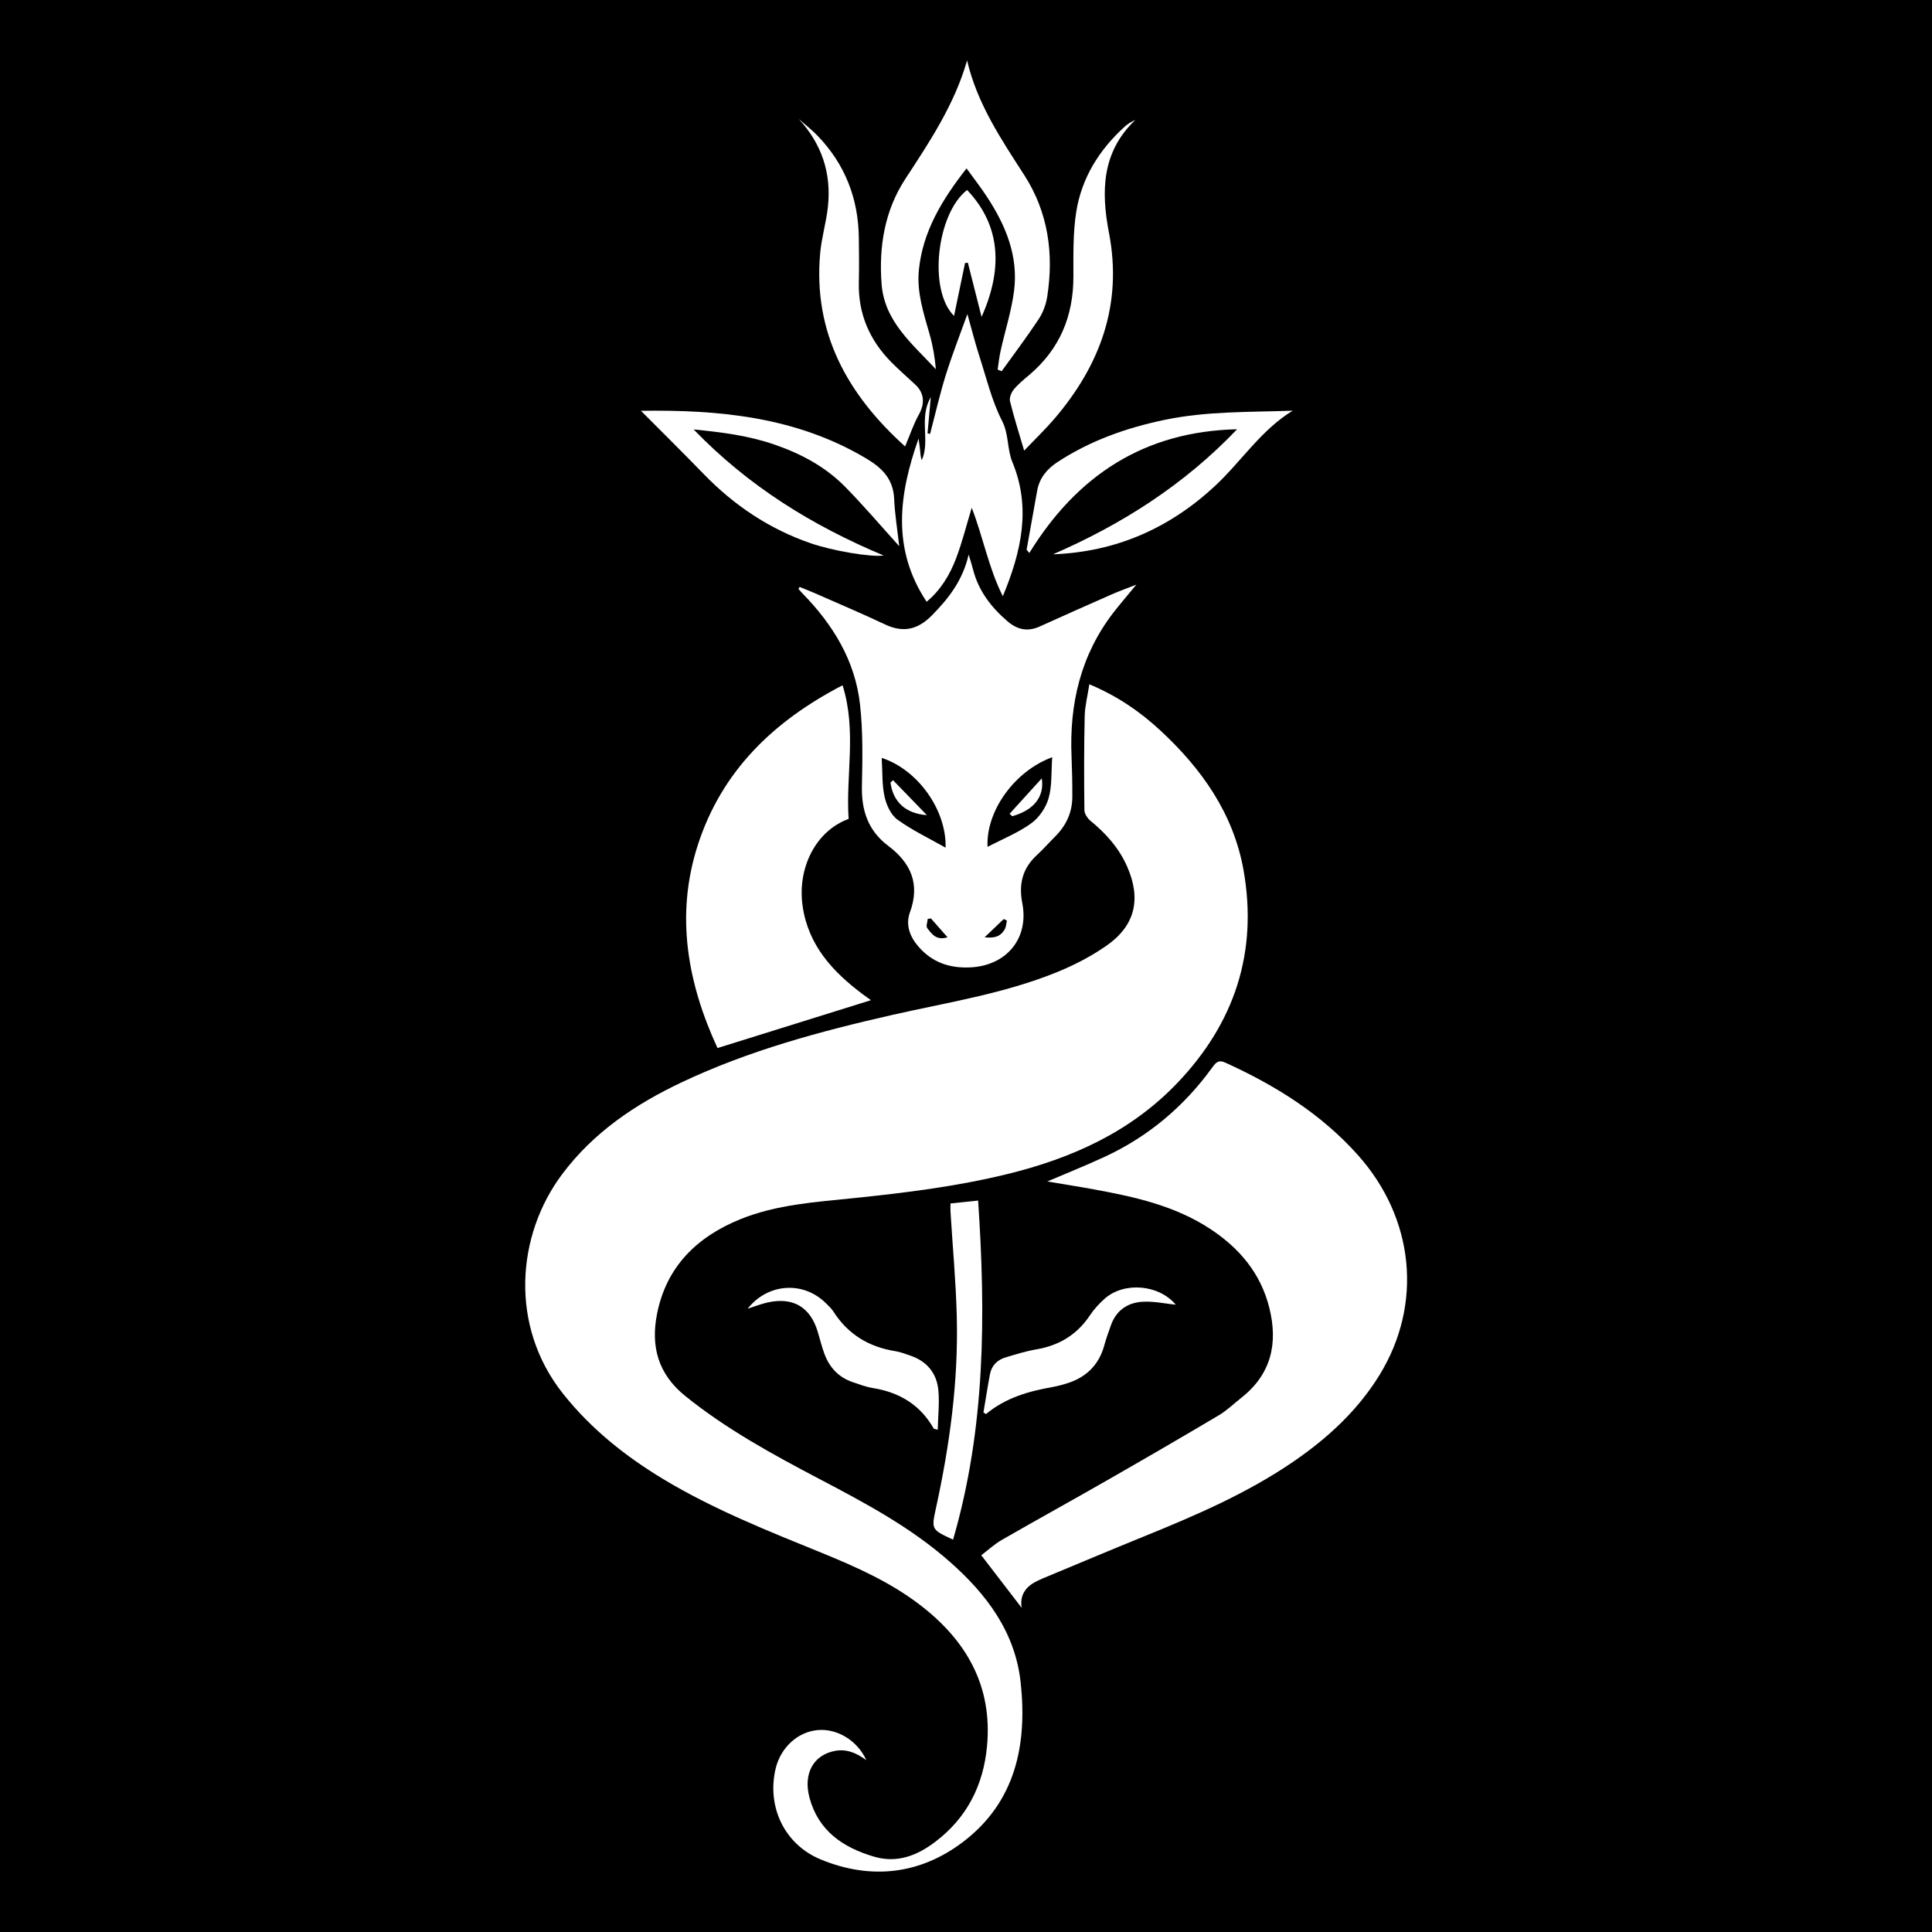
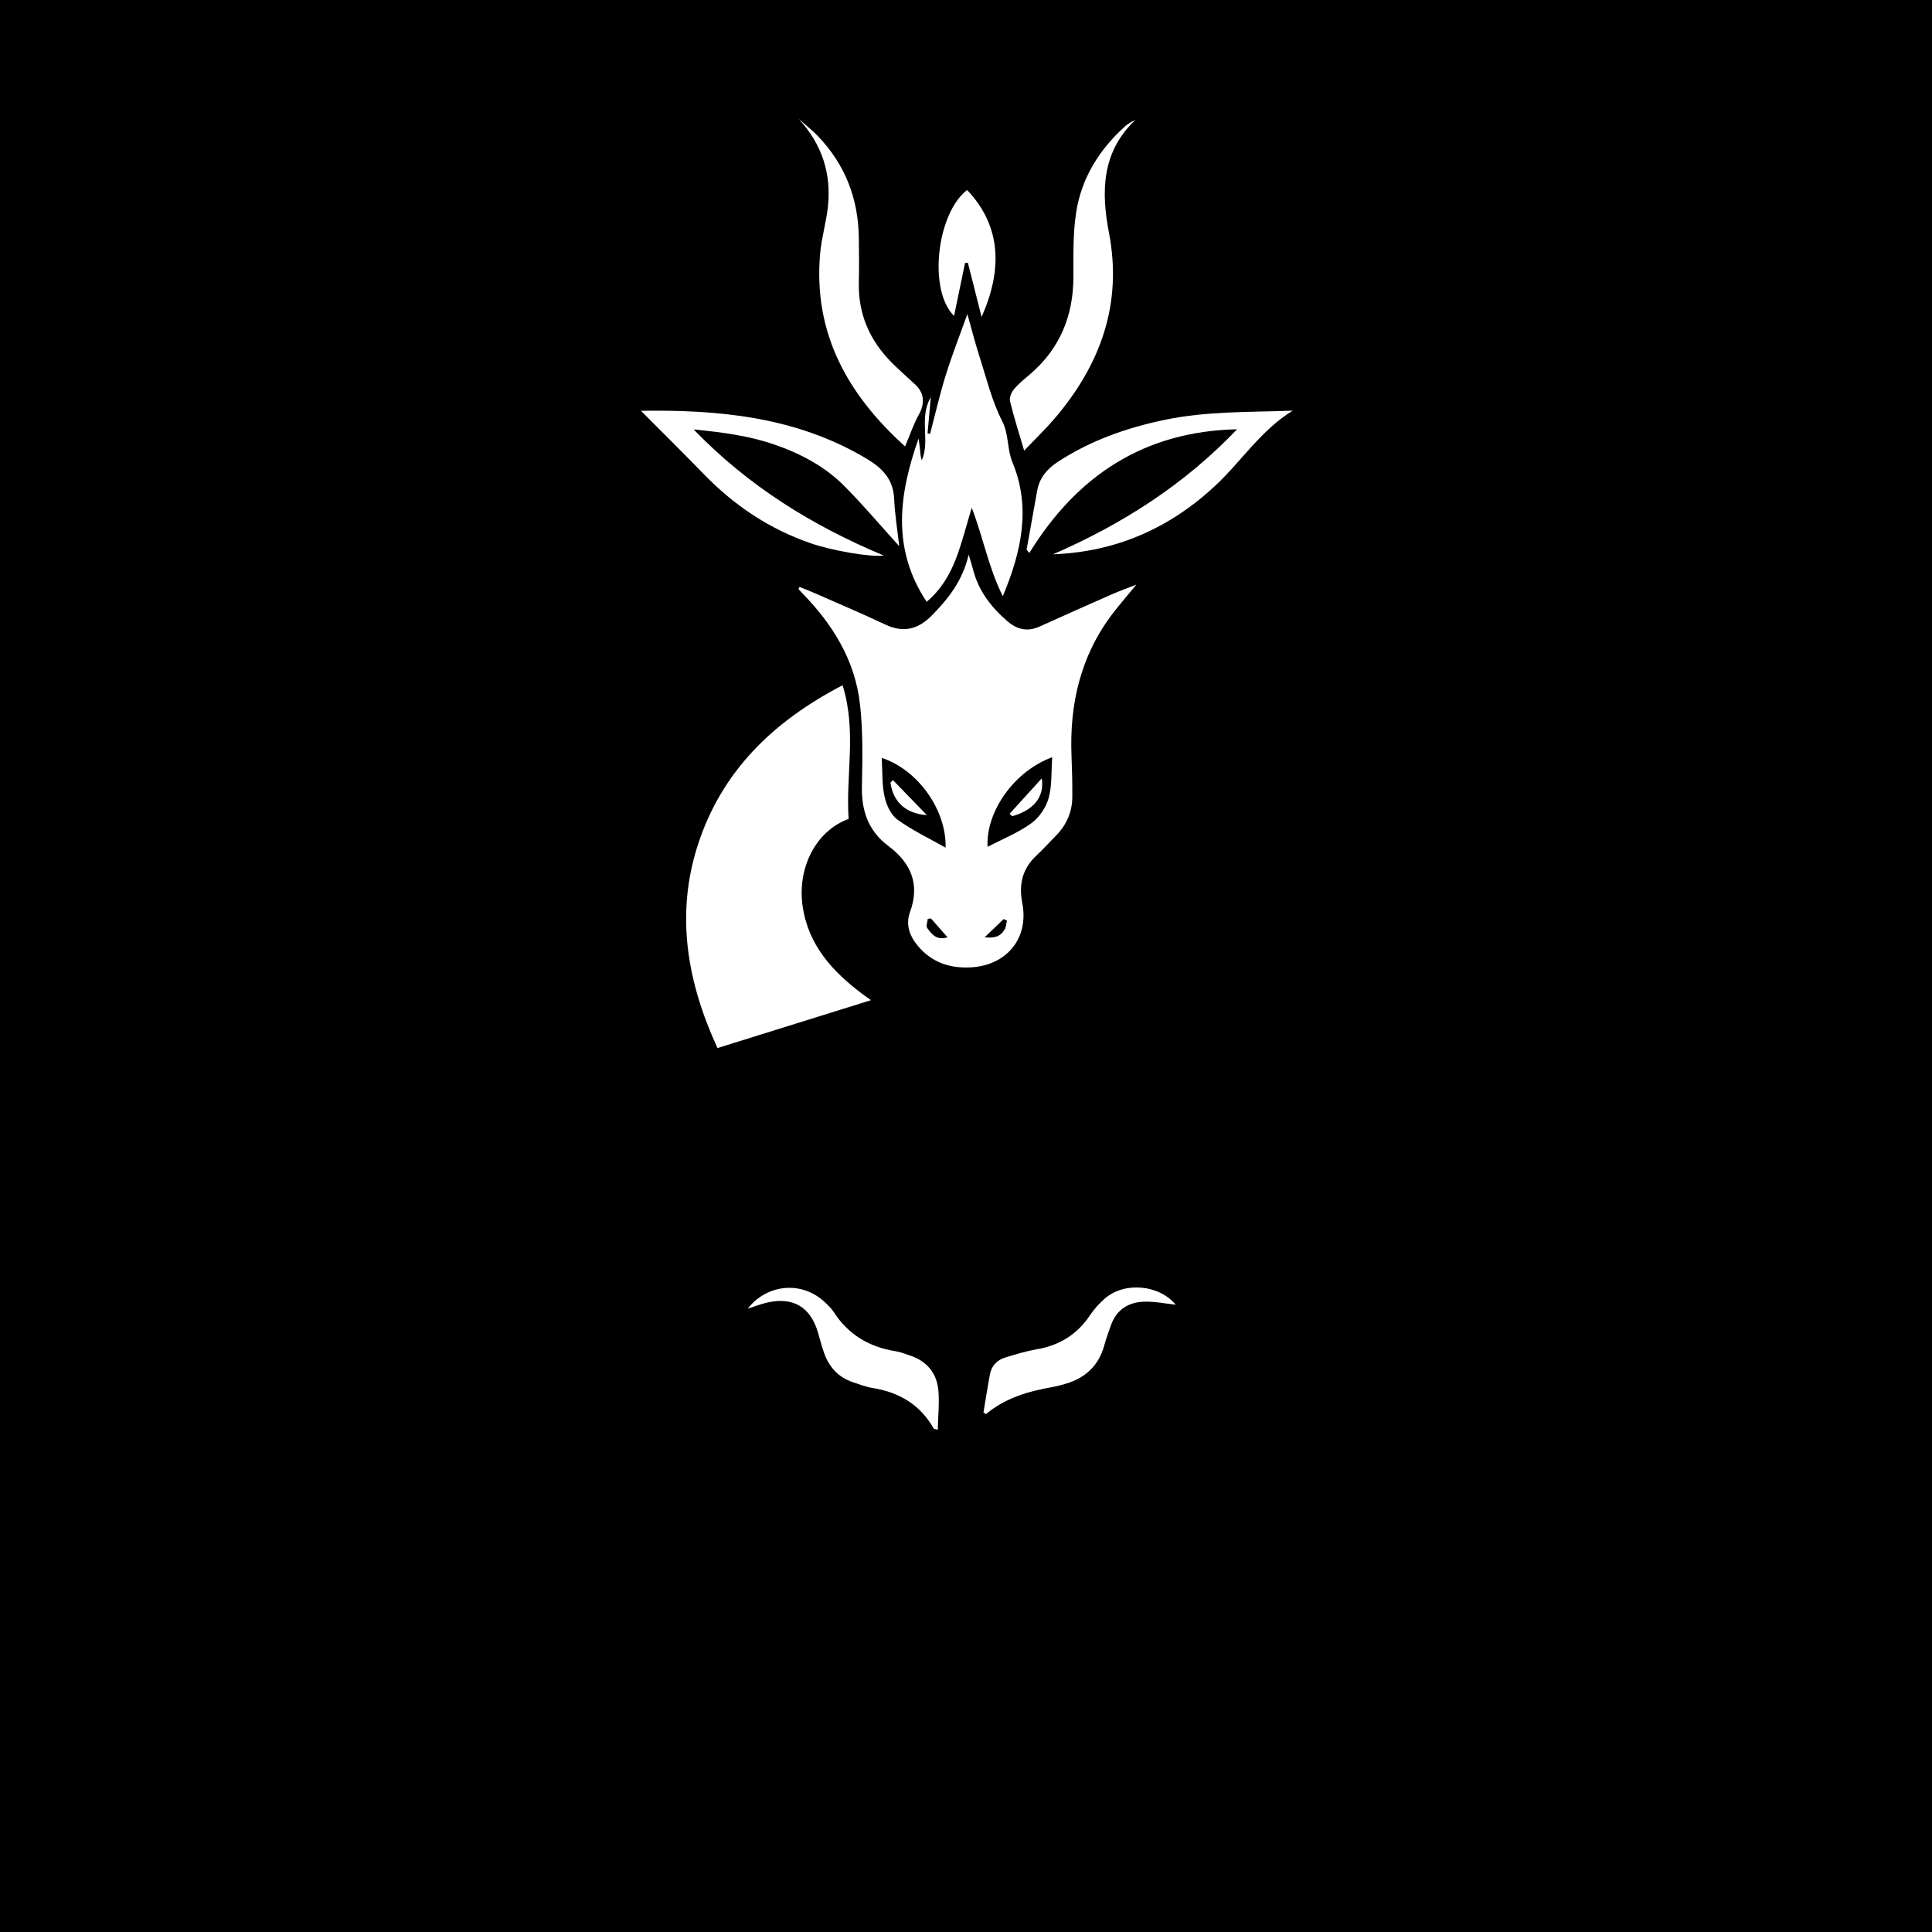
<svg xmlns="http://www.w3.org/2000/svg" id="Layer_1" data-name="Layer 1" baseProfile="tiny" version="1.2" viewBox="0 0 32 32">
  <rect width="32" height="32" fill="#000" stroke-width="0" />
-   <path d="M18.039,11.332c.466.195.839.452,1.175.762.689.637,1.217,1.382,1.383,2.32.24,1.356-.148,2.534-1.102,3.529-.775.809-1.747,1.243-2.813,1.504-.834.204-1.683.309-2.536.397-.637.066-1.282.106-1.884.35-.719.292-1.226.786-1.38,1.571-.105.535.016.993.469,1.358.682.55,1.444.965,2.214,1.37.76.399,1.517.801,2.167,1.375.612.54,1.085,1.167,1.174,2.005.11,1.028-.086,1.974-.955,2.635-.71.539-1.523.632-2.351.293-.611-.25-.902-.879-.753-1.508.084-.351.37-.612.703-.638.319-.026.653.175.799.499-.168-.125-.336-.19-.524-.153-.353.069-.523.377-.418.772.147.551.554.827,1.069.979.383.113.715-.018,1.014-.245.524-.396.797-.935.858-1.582.094-1.003-.344-1.759-1.118-2.349-.487-.371-1.04-.619-1.603-.849-.901-.367-1.807-.725-2.644-1.23-.629-.38-1.194-.83-1.656-1.411-.893-1.122-.775-2.627-.014-3.64.519-.692,1.211-1.157,1.979-1.52,1.113-.527,2.293-.844,3.488-1.116.914-.207,1.845-.351,2.719-.705.289-.117.574-.264.83-.443.475-.332.575-.773.341-1.307-.135-.307-.349-.548-.606-.758-.051-.041-.102-.118-.103-.179-.006-.519-.007-1.039.005-1.559.004-.165.047-.33.077-.525,0,0-.004-.002-.004-.002Z" fill="#fff" stroke-width="0" />
-   <path d="M17.344,19.57c.337-.144.65-.269.956-.411.724-.336,1.316-.837,1.783-1.484.059-.081.103-.124.211-.075.826.375,1.585.847,2.195,1.529.94,1.051,1.08,2.473.361,3.644-.361.587-.857,1.044-1.42,1.431-.769.528-1.621.894-2.48,1.243-.561.228-1.119.464-1.678.696-.038.016-.074.034-.111.052-.19.097-.27.242-.239.436-.217-.282-.436-.568-.669-.871.104-.079.215-.182.343-.256.581-.334,1.168-.657,1.749-.99.617-.353,1.232-.71,1.843-1.073.134-.08.249-.192.373-.29.495-.39.61-.901.463-1.489-.143-.574-.497-.991-.983-1.31-.585-.383-1.249-.529-1.921-.652-.25-.046-.502-.085-.773-.131h-.003Z" fill="#fff" stroke-width="0" />
  <path d="M13.245,9.722c.083.034.167.066.249.102.389.172.782.337,1.166.519.301.143.544.084.773-.148.274-.278.511-.575.611-1.009.032.108.055.175.072.244.09.354.299.627.571.86.161.139.334.178.533.087.398-.18.798-.358,1.198-.534.121-.053.247-.098.403-.159-.143.174-.265.315-.38.463-.541.703-.73,1.51-.693,2.382.009.221.014.443.013.665,0,.257-.099.476-.281.658-.103.103-.2.213-.307.312-.237.218-.302.479-.241.793.115.586-.262,1.039-.863,1.066-.343.016-.631-.083-.858-.346-.143-.166-.215-.36-.139-.568.171-.468.014-.818-.36-1.099-.334-.251-.446-.587-.436-.995.01-.448.018-.9-.031-1.343-.08-.729-.448-1.327-.955-1.845-.023-.023-.043-.048-.065-.072.006-.011.013-.023.019-.034h.001ZM14.604,12.553c.014.232.003.443.047.642.03.138.105.302.213.38.244.177.521.308.798.465.017-.618-.454-1.289-1.058-1.487ZM17.428,12.542c-.625.229-1.1.893-1.071,1.485.25-.131.506-.233.723-.39.131-.094.244-.26.288-.416.059-.207.042-.434.06-.679ZM15.694,15.524c-.099-.113-.187-.212-.275-.312l-.053.008c-.004.052-.032.121-.008.152.074.097.151.211.336.152ZM16.308,15.525c.177.017.263-.017.331-.128.026-.042.027-.099.039-.149-.018-.009-.036-.017-.053-.026-.096.092-.192.184-.317.303Z" fill="#fff" stroke-width="0" />
  <path d="M13.956,11.351c.237.758.05,1.493.1,2.213-.54.195-.854.808-.762,1.444.094.651.498,1.087.997,1.461.045.034.092.066.135.097-.844.263-1.679.524-2.542.793-.49-1.063-.705-2.187-.327-3.36.395-1.224,1.247-2.051,2.399-2.649h0Z" fill="#fff" stroke-width="0" />
-   <path d="M16.009,2.789c-.41.524-.727,1.049-.79,1.688-.036.367.08.714.179,1.062.053.186.086.379.103.577-.389-.42-.852-.791-.899-1.411-.047-.618.049-1.216.394-1.743.405-.619.814-1.233,1.022-1.961.166.713.562,1.302.947,1.899.396.615.492,1.3.38,2.015-.02.129-.07.264-.142.372-.194.294-.407.576-.613.862-.022-.009-.044-.018-.066-.028.016-.103.026-.207.049-.309.073-.329.178-.653.222-.986.077-.585-.139-1.099-.455-1.577-.099-.15-.209-.292-.331-.46Z" fill="#fff" stroke-width="0" />
  <path d="M15.214,7.261c.008.063.019.126.025.189.006.057.007.114.028.173.146-.322-.054-.693.15-1.045-.02.225-.037.412-.054.599l.042.01c.086-.327.161-.658.262-.981.104-.333.232-.658.356-1.004.068.241.126.472.199.699.116.36.205.736.375,1.069.116.226.081.465.171.683.316.761.146,1.492-.158,2.222-.234-.461-.325-.974-.515-1.465-.09.296-.159.576-.261.843-.104.271-.253.52-.486.714-.587-.883-.456-1.79-.133-2.706h0Z" fill="#fff" stroke-width="0" />
  <path d="M17.004,9.104c.058-.326.116-.652.175-.978.038-.208.16-.356.334-.471.544-.357,1.144-.569,1.778-.701.699-.146,1.409-.126,2.12-.152-.526.322-.853.844-1.291,1.251-.755.7-1.641,1.089-2.679,1.128,1.144-.497,2.176-1.155,3.049-2.071-1.537.034-2.65.765-3.441,2.049-.015-.018-.03-.036-.045-.054h0Z" fill="#fff" stroke-width="0" />
  <path d="M11.489,7.113c.911.943,1.966,1.593,3.147,2.088-.217.03-.849-.079-1.206-.202-.686-.236-1.271-.628-1.775-1.148-.351-.362-.71-.716-1.039-1.047,1.267-.018,2.561.091,3.735.792.264.157.444.341.459.666.011.255.053.508.084.785-.309-.342-.593-.677-.901-.989-.324-.328-.724-.542-1.161-.693-.426-.148-.866-.205-1.343-.252Z" fill="#fff" stroke-width="0" />
  <path d="M16.963,7.463c-.084-.285-.168-.548-.234-.817-.014-.058.022-.146.063-.196.073-.089.166-.164.255-.239.505-.428.733-.975.732-1.633,0-.355-.008-.715.046-1.063.088-.565.38-1.033.803-1.417.05-.045.108-.081.176-.111-.557.531-.568,1.182-.436,1.869.228,1.184-.144,2.194-.909,3.086-.147.171-.31.327-.496.522h0Z" fill="#fff" stroke-width="0" />
  <path d="M14.993,7.396c-.959-.864-1.525-1.883-1.409-3.197.023-.26.101-.515.129-.775.059-.554-.1-1.037-.484-1.455.105.094.218.181.315.282.454.472.674,1.04.681,1.693.003.245.006.49,0,.735-.012.52.178.956.539,1.321.127.128.264.247.396.37.152.141.16.317.059.497-.089.16-.147.337-.228.528h.002Z" fill="#fff" stroke-width="0" />
-   <path d="M15.785,25.501c-.357-.166-.36-.167-.284-.515.23-1.052.375-2.114.346-3.192-.015-.577-.069-1.153-.104-1.729-.002-.039,0-.079,0-.132.143-.015.28-.03.458-.048.127,1.897.122,3.767-.415,5.616h0Z" fill="#fff" stroke-width="0" />
  <path d="M12.387,21.672c.331-.417.915-.458,1.289-.09.046.045.095.089.129.143.242.378.588.586,1.027.655.08.013.157.043.234.069.284.093.452.293.477.586.018.21-.006.423-.011.646-.048-.014-.063-.014-.067-.02-.223-.394-.569-.6-1.009-.671-.114-.018-.224-.061-.334-.098-.231-.078-.382-.241-.466-.465-.044-.12-.075-.245-.111-.367-.124-.412-.409-.581-.832-.487-.11.025-.216.067-.325.102v-.003h-.001Z" fill="#fff" stroke-width="0" />
  <path d="M16.289,23.395c.036-.211.068-.423.108-.634.027-.145.122-.238.261-.279.167-.05.335-.103.506-.132.378-.064.674-.243.888-.563.067-.101.152-.194.243-.275.329-.291.905-.233,1.179.098-.167-.017-.347-.056-.526-.05-.258.008-.456.133-.547.389-.039.11-.079.219-.11.332-.093.342-.318.547-.652.642-.067.019-.135.038-.204.05-.399.07-.783.18-1.104.449-.014-.009-.028-.017-.041-.026h0Z" fill="#fff" stroke-width="0" />
  <path d="M15.984,4.357c-.06.288-.119.575-.182.876-.432-.426-.288-1.696.216-2.086.506.531.633,1.222.24,2.102-.081-.318-.154-.608-.227-.897-.016,0-.031.003-.047.004h0Z" fill="#fff" stroke-width="0" />
  <path d="M14.791,12.922c.187.193.374.386.561.579-.359-.025-.561-.227-.603-.539.014-.013.028-.027.042-.04Z" fill="#fff" stroke-width="0" />
  <path d="M16.722,13.479c.178-.196.355-.391.533-.587.049.313-.143.53-.489.627-.015-.013-.029-.027-.044-.04Z" fill="#fff" stroke-width="0" />
</svg>